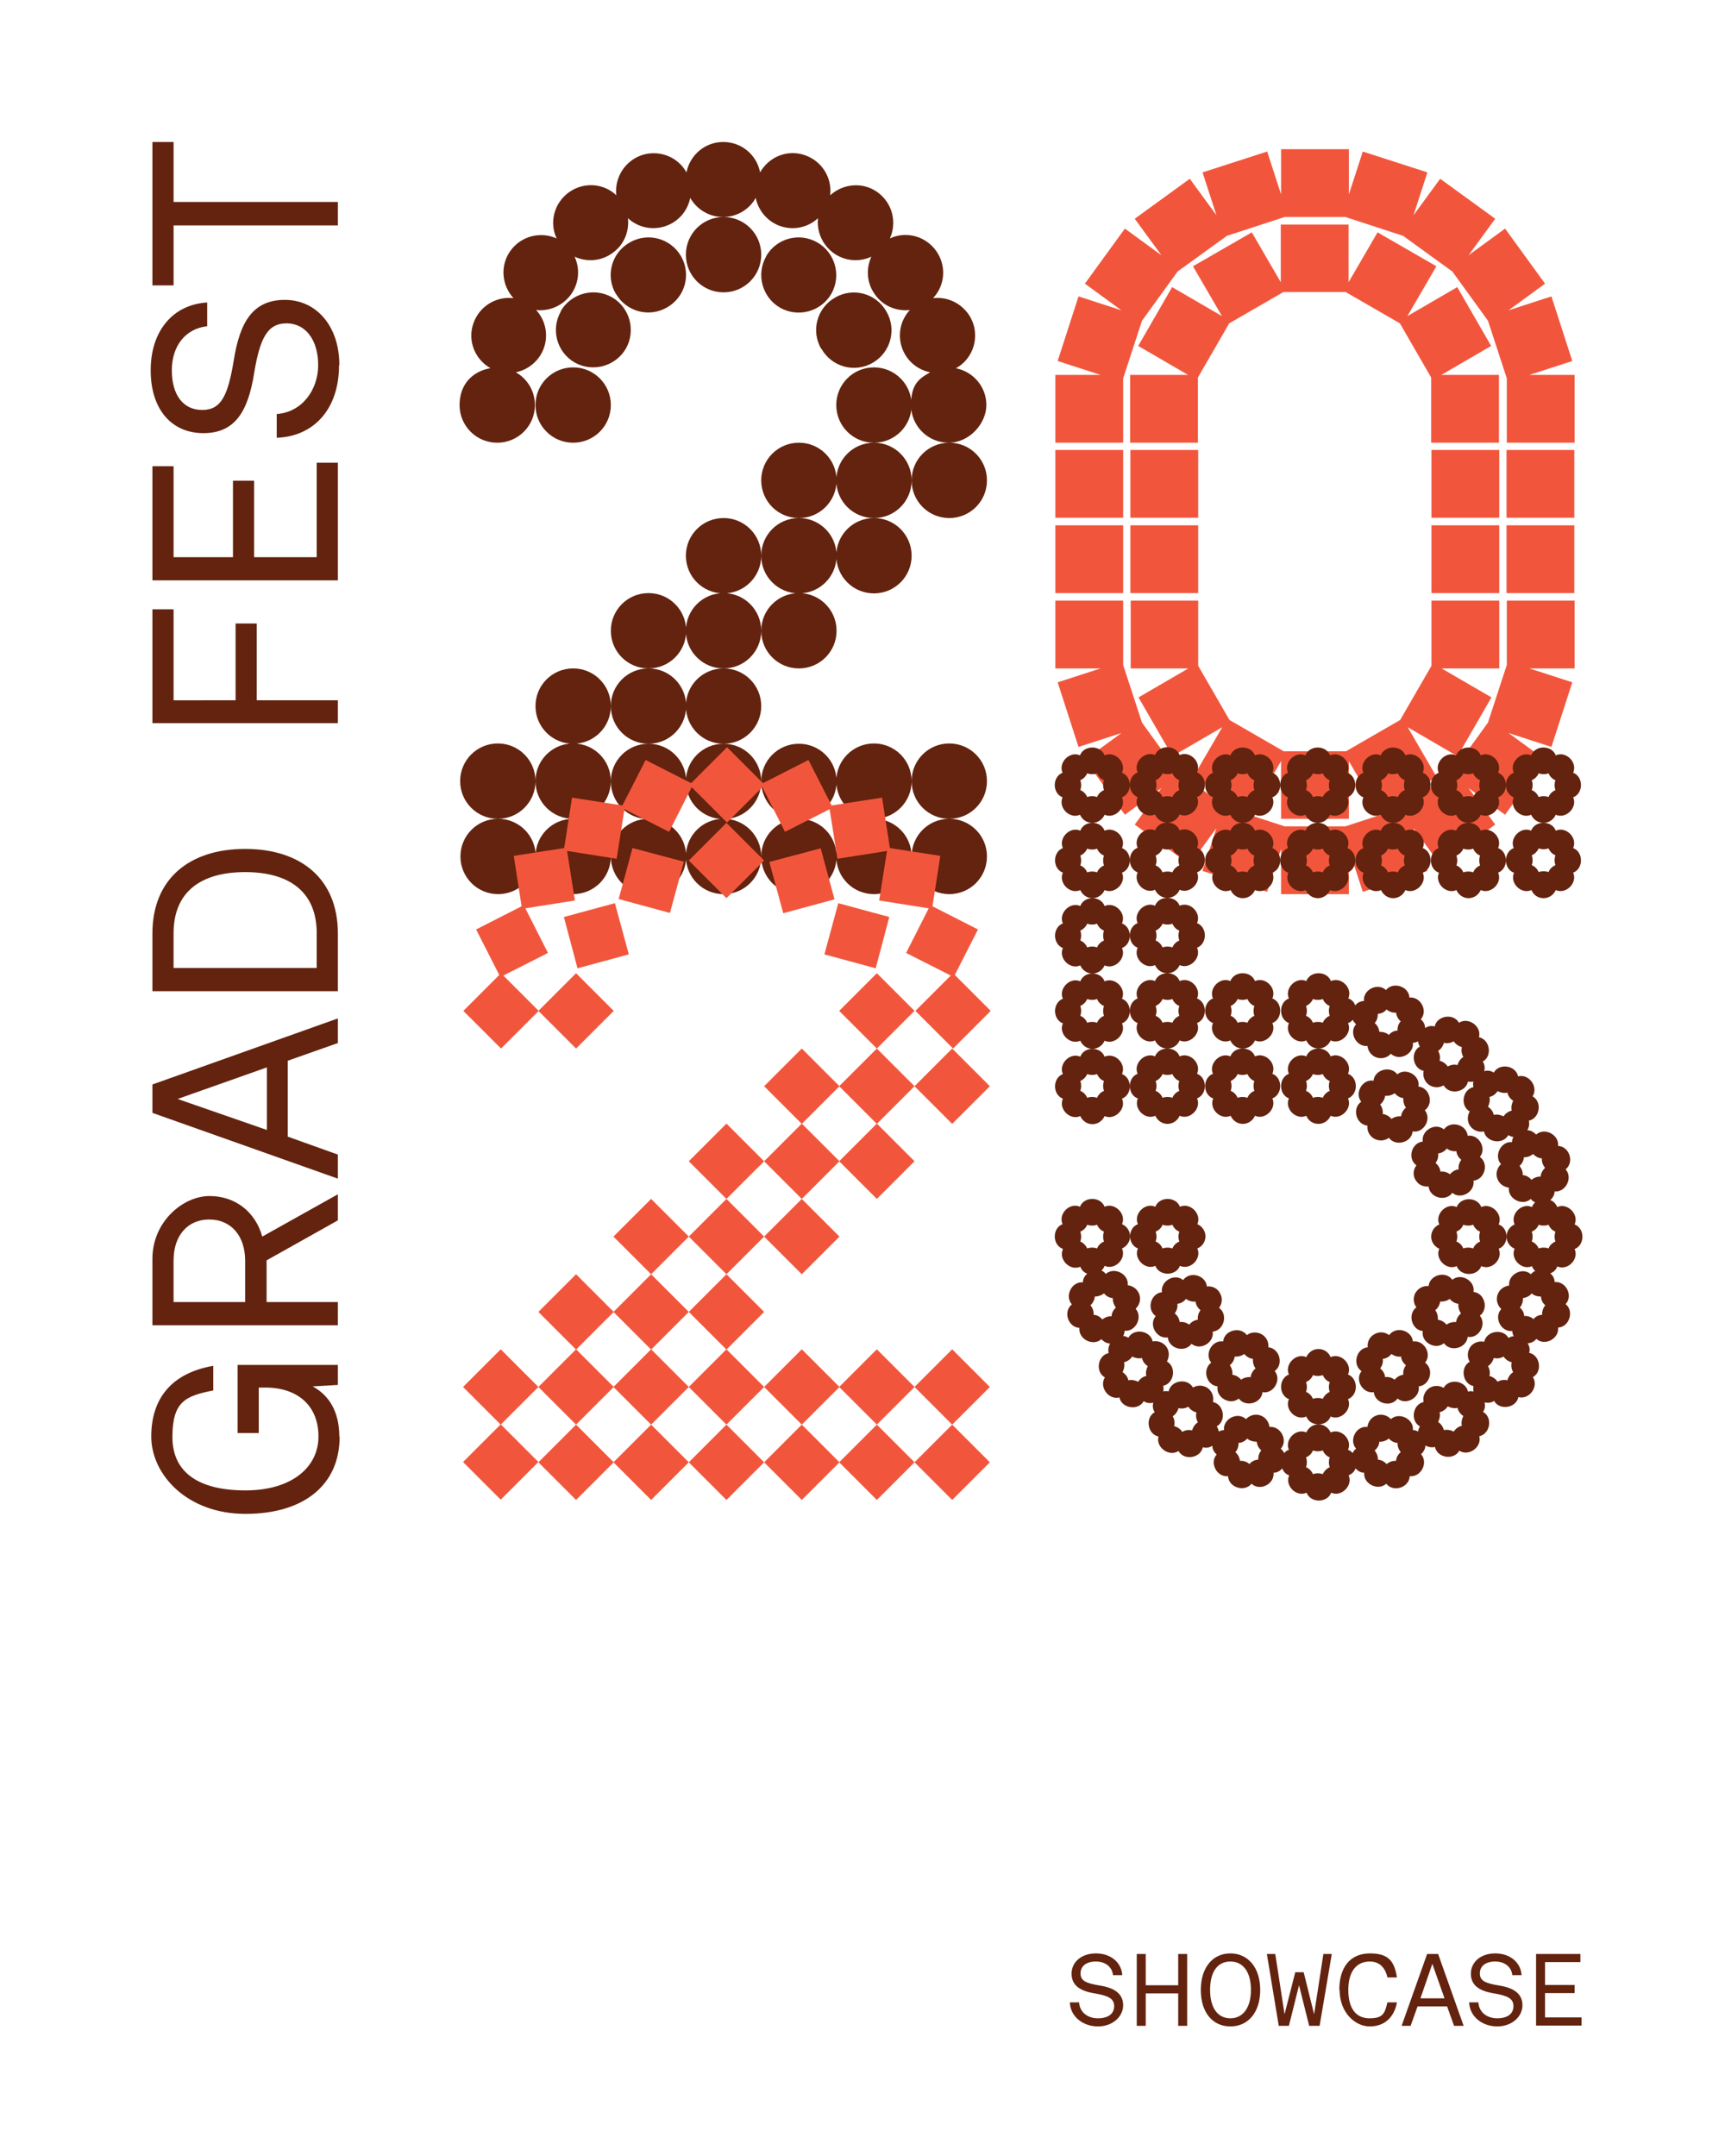
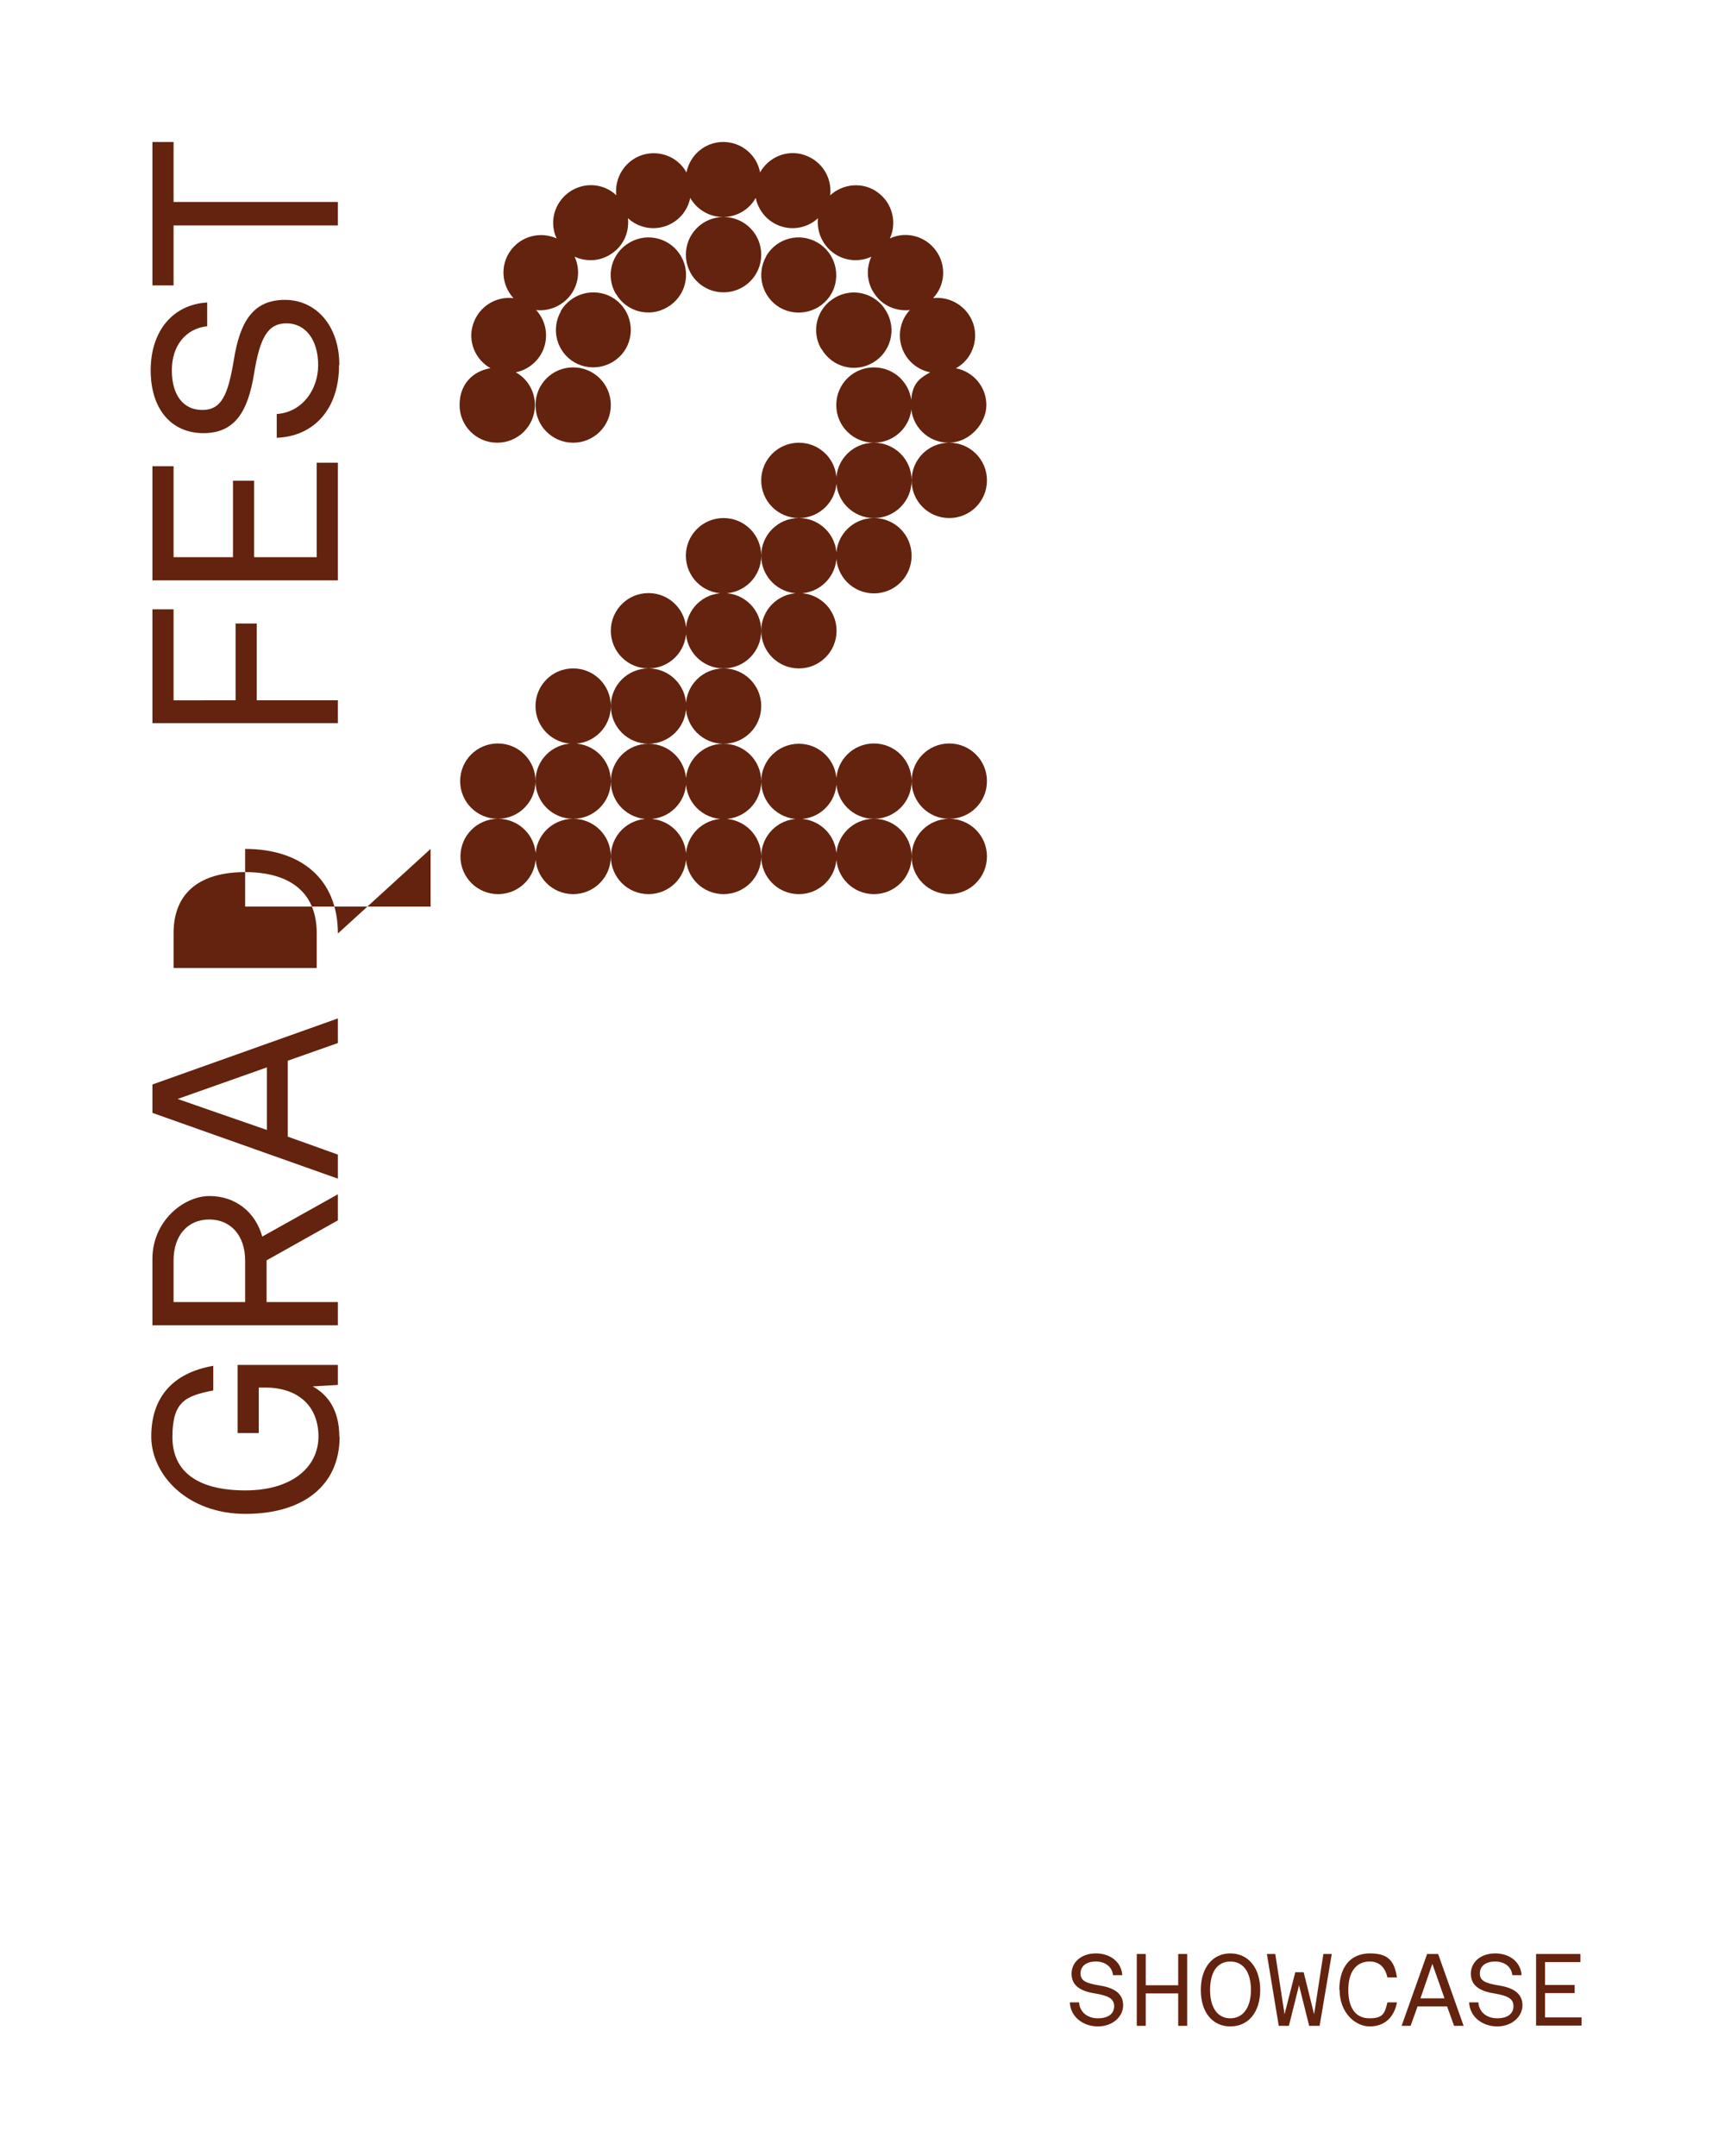
<svg xmlns="http://www.w3.org/2000/svg" viewBox="0 0 595.3 744.1">
  <defs>
    <style>.st0{fill:#63230e}.st2{fill:#f1563c}</style>
  </defs>
  <g id="Layer_1">
    <path d="M0 0h595.3v743.6H0z" fill="none" />
-     <path d="M116.6 69.7H59.9V49h-7.3v49.5h7.3V77.8h56.7v-8Zm.5 56.2c0-13.2-7.8-22.4-18.8-22.4s-15.5 7.6-17.6 20.7c-2 12.2-4.3 17.3-10.9 17.3s-10.5-5.2-10.5-13.7 4.8-14.4 12.2-15.2v-8.2c-11.8.7-19.5 9.8-19.5 23.4s7.3 21.7 18.2 21.7 15.4-7.5 17.5-20.7c2-12.1 4.6-17.2 11.2-17.2s10.9 5.8 10.9 14.4-5.6 16.3-14.3 16.9v8.2c13-.5 21.5-10.1 21.5-25m-.4 33.6h-7.3v32.6H87.7v-26.4h-7.3v26.4H59.9v-31.4h-7.3v39.4h64v-40.6Zm0 82h-28v-26.5h-7.3v26.5H59.9v-31.4h-7.3v39.3h64v-8Zm-56.7 92.4v-12c0-14.5 9.7-21.1 24.7-21.1s24.7 6.6 24.7 21.1v12H59.9Zm56.7-11.9c0-19-12.9-29.2-32-29.2s-32 10.2-32 29.2v19.9h64v-19.9Zm-55.3 57.1 30.8-10.9V390l-30.8-10.7Zm55.3 19.2-17.3-6.2v-26.2l17.3-6.1v-8.5l-64 22.8v9.8l64 22.7v-8.1Zm-56.7 50.9V435c0-8.5 4.8-14.1 12.3-14.1s12.4 5.6 12.4 14.2v14.3H59.8Zm56.7 0H92V435l24.6-13.8v-9l-26.1 14.6c-2.3-8.4-9.2-14-18.2-14s-19.7 8.7-19.7 21.7v22.9h64v-8Zm.5 46.5c0-8.9-3.7-14.4-9.2-17.4l8.7-.5v-6.9H82v23.5h7.3v-15.7h2.2c11.3 0 18.4 6.3 18.4 16.9s-9.2 18.6-25.2 18.6-25.2-6.1-25.2-18.4 4.5-14.2 14.1-16.1v-8.5c-14.4 2.5-21.4 11.3-21.4 24.4s12.3 26.7 32.5 26.7 32.5-10 32.5-26.6M169.3 127.1c-5.3-3-8-9.3-6-15.3s7.8-9.6 13.9-8.9c-4.1-4.5-4.7-11.3-1-16.4 3.7-5.1 10.4-6.7 15.9-4.2-2.6-5.5-.9-12.2 4.2-15.9 5.1-3.7 12-3.2 16.4 1-.7-6 2.9-11.9 8.9-13.9 6-1.9 12.4.7 15.3 6 1.2-6 6.4-10.5 12.7-10.5s11.6 4.5 12.7 10.5c3-5.3 9.3-8 15.3-6s9.6 7.8 8.9 13.9c4.5-4.1 11.4-4.7 16.4-1 5.1 3.7 6.7 10.4 4.2 15.9 5.5-2.6 12.2-.9 15.9 4.2 3.7 5.1 3.2 12-1 16.4 6-.7 11.9 2.9 13.9 8.9 1.9 6-.7 12.4-6 15.3 6 1.2 10.5 6.4 10.5 12.7s-5.8 13-13 13-13-5.8-13-13 2.7-9.1 6.6-11.3c-4.5-.9-8.3-4.1-9.8-8.7s-.3-9.5 2.8-12.8c-4.5.5-9.2-1.3-12-5.3-2.9-3.9-3.2-8.9-1.3-13.1-4.1 1.9-9.1 1.6-13.1-1.3-3.9-2.9-5.8-7.5-5.3-12-3.3 3.1-8.2 4.3-12.8 2.8s-7.8-5.4-8.7-9.8c-2.2 4-6.5 6.6-11.3 6.6s-9.1-2.7-11.3-6.6c-.9 4.5-4.1 8.3-8.7 9.8s-9.5.3-12.8-2.8c.5 4.5-1.3 9.2-5.3 12-3.9 2.9-8.9 3.2-13.1 1.3 1.9 4.1 1.6 9.1-1.3 13.1-2.9 3.9-7.5 5.8-12 5.3 3.1 3.3 4.3 8.2 2.8 12.8-1.5 4.6-5.4 7.8-9.8 8.7 4 2.2 6.6 6.5 6.6 11.3 0 7.2-5.8 13-13 13s-13-5.8-13-13 4.5-11.6 10.5-12.7Zm2.5 129.5c7.2 0 13 5.8 13 13s-5.8 13-13 13-13-5.8-13-13 5.8-13 13-13Zm-12.9 39c0-7.2 5.8-13 13-13s13 5.8 13 13-5.8 13-13 13-13-5.8-13-13Zm38.9-168.8c7.2 0 13 5.8 13 13s-5.8 13-13 13-13-5.8-13-13 5.8-13 13-13Zm0 103.9c7.2 0 13 5.8 13 13s-5.8 13-13 13-13-5.8-13-13 5.8-13 13-13Zm0 25.9c7.2 0 13 5.8 13 13s-5.8 13-13 13-13-5.8-13-13 5.8-13 13-13Zm0 26c7.2 0 13 5.8 13 13s-5.8 13-13 13-13-5.8-13-13 5.8-13 13-13Zm-4.3-175.2c3.6-6.2 11.5-8.3 17.7-4.8 6.2 3.6 8.3 11.5 4.8 17.7-3.6 6.2-11.5 8.3-17.7 4.8-6.2-3.6-8.3-11.5-4.7-17.7Zm19-6c-3.6-6.2-1.5-14.1 4.8-17.7 6.2-3.6 14.1-1.5 17.7 4.7 3.6 6.2 1.5 14.1-4.8 17.7-6.2 3.6-14.1 1.5-17.7-4.8Zm11.3 103.3c7.2 0 13 5.8 13 13s-5.8 13-13 13-13-5.8-13-13 5.8-13 13-13Zm0 26c7.2 0 13 5.8 13 13s-5.8 13-13 13-13-5.8-13-13 5.8-13 13-13Zm0 26c7.2 0 13 5.8 13 13s-5.8 13-13 13-13-5.8-13-13 5.8-13 13-13Zm0 25.9c7.2 0 13 5.8 13 13s-5.8 13-13 13-13-5.8-13-13 5.8-13 13-13Zm25.9-207.7c7.2 0 13 5.8 13 13s-5.8 13-13 13-13-5.8-13-13 5.8-13 13-13Zm0 103.9c7.2 0 13 5.8 13 13s-5.8 13-13 13-13-5.8-13-13 5.8-13 13-13Zm0 25.9c7.2 0 13 5.8 13 13s-5.8 13-13 13-13-5.8-13-13 5.8-13 13-13Zm0 26c7.2 0 13 5.8 13 13s-5.8 13-13 13-13-5.8-13-13 5.8-13 13-13Zm0 26c7.2 0 13 5.8 13 13s-5.8 13-13 13-13-5.8-13-13 5.8-13 13-13Zm0 25.9c7.2 0 13 5.8 13 13s-5.8 13-13 13-13-5.8-13-13 5.8-13 13-13Zm14.7-194.2c3.6-6.2 11.5-8.3 17.7-4.7 6.2 3.6 8.3 11.5 4.8 17.7-3.6 6.2-11.5 8.3-17.7 4.8-6.2-3.6-8.3-11.5-4.8-17.7Zm11.3 64.4c7.2 0 13 5.8 13 13s-5.8 13-13 13-13-5.8-13-13 5.8-13 13-13Zm0 26c7.2 0 13 5.8 13 13s-5.8 13-13 13-13-5.8-13-13 5.8-13 13-13Zm0 25.9c7.2 0 13 5.8 13 13s-5.8 13-13 13-13-5.8-13-13 5.8-13 13-13Zm0 52c7.2 0 13 5.8 13 13s-5.8 13-13 13-13-5.8-13-13 5.8-13 13-13Zm0 25.9c7.2 0 13 5.8 13 13s-5.8 13-13 13-13-5.8-13-13 5.8-13 13-13Zm7.7-162.2c-3.6-6.2-1.5-14.1 4.8-17.7 6.2-3.6 14.1-1.5 17.7 4.8 3.6 6.2 1.5 14.1-4.7 17.7-6.2 3.6-14.1 1.5-17.7-4.8Zm18.2 6.4c7.2 0 13 5.8 13 13s-5.8 13-13 13-13-5.8-13-13 5.8-13 13-13Zm0 26c7.2 0 13 5.8 13 13s-5.8 13-13 13-13-5.8-13-13 5.8-13 13-13Zm0 26c7.2 0 13 5.8 13 13s-5.8 13-13 13-13-5.8-13-13 5.8-13 13-13Zm0 77.8c7.2 0 13 5.8 13 13s-5.8 13-13 13-13-5.8-13-13 5.8-13 13-13Zm0 26c7.2 0 13 5.8 13 13s-5.8 13-13 13-13-5.8-13-13 5.8-13 13-13Zm26-129.8c7.2 0 13 5.8 13 13s-5.8 13-13 13-13-5.8-13-13 5.8-13 13-13Zm0 103.8c7.2 0 13 5.8 13 13s-5.8 13-13 13-13-5.8-13-13 5.8-13 13-13Zm0 26c7.2 0 13 5.8 13 13s-5.8 13-13 13-13-5.8-13-13 5.8-13 13-13Z" class="st0" />
-     <path d="m172.3 336.5-8-15.7 15.7-8-2.7-17.4 17.4-2.7 2.7-17.4 17.4 2.7 8-15.7 15.7 8 12.4-12.4 12.4 12.4 15.7-8 8 15.7 17.4-2.7 2.7 17.4 17.4 2.7-2.7 17.4 15.7 8-8 15.7 12.4 12.4-13 13-13-13 12.2-12.2-15.4-7.8 7.8-15.4-17.1-2.7 2.7-17.1-17.1 2.7-2.7-17.1-15.4 7.8-7.8-15.4-12.2 12.2-12.2-12.2-7.8 15.4-15.4-7.8-2.7 17.1-17.1-2.7 2.7 17.1-17.1 2.7 7.8 15.4-15.4 7.8 12.2 12.2-13 13-13-13 12.4-12.4Zm.5 129.2 13 13-13 13-13-13 13-13Zm0 51.9-13-13 13-13 13 13-13 13Zm26-181.7 13 13-13 13-13-13 13-13Zm0 103.9 13 13-13 13-13-13 13-13Zm0 25.9 13 13-13 13-13-13 13-13Zm0 26 13 13-13 13-13-13 13-13Zm13.4-180 4.8 17.7-17.7 4.8-4.7-17.7 17.7-4.8Zm12.5 102.1 13 13-13 13-13-13 13-13Zm0 26 13 13-13 13-13-13 13-13Zm0 25.9 13 13-13 13-13-13 13-13Zm0 26 13 13-13 13-13-13 13-13Zm-6.4-199 17.7 4.7-4.8 17.7-17.7-4.8 4.8-17.7Zm32.4-8.7 13 13-13 13-13-13 13-13Zm0 103.8 13 13-13 13-13-13 13-13Zm0 26 13 13-13 13-13-13 13-13Zm0 26 13 13-13 13-13-13 13-13Zm0 25.9 13 13-13 13-13-13 13-13Zm0 26 13 13-13 13-13-13 13-13Zm26-129.8 13 13-13 13-13-13 13-13Zm0 25.9 13 13-13 13-13-13 13-13Zm0 26 13 13-13 13-13-13 13-13Zm0 51.9 13 13-13 13-13-13 13-13Zm0 26 13 13-13 13-13-13 13-13Zm6.5-199 4.8 17.7-17.7 4.8-4.8-17.7 17.7-4.7Zm6 19 17.7 4.8-4.7 17.7-17.7-4.8 4.8-17.7Zm13.4 24.2 13 13-13 13-13-13 13-13Zm0 26 13 13-13 13-13-13 13-13Zm0 25.9 13 13-13 13-13-13 13-13Zm0 77.9 13 13-13 13-13-13 13-13Zm0 26 13 13-13 13-13-13 13-13Zm26-129.8 13 13-13 13-13-13 13-13Zm0 103.8 13 13-13 13-13-13 13-13Zm0 26 13 13-13 13-13-13 13-13ZM465.5 51.5v15.6l4.8-14.8 22.3 7.2-4.8 14.8 9.2-12.6 19 13.8-9.2 12.6 12.6-9.2 13.8 19-12.6 9.2 14.8-4.8 7.2 22.3-14.8 4.8h15.6v23.4H520v-22.2l-6.5-19.9-12.3-17-17-12.3-19.9-6.5h-21l-19.9 6.5-17 12.3-12.3 17-6.5 19.9v22.2h-23.4v-23.4h15.6l-14.8-4.8 7.2-22.3 14.8 4.8-12.6-9.2 13.8-19 12.6 9.2-9.2-12.6 19-13.8 9.2 12.6-4.8-14.8 22.3-7.2 4.8 14.8V51.5h23.4ZM364.2 155.3h23.4v23.4h-23.4v-23.4Zm0 26h23.4v23.4h-23.4v-23.4Zm0 26h23.4v22.2l6.5 19.9 12.3 17 17 12.3 19.9 6.5h21l19.9-6.5 17-12.3 12.3-17 6.5-19.9v-22.2h23.4v23.4h-15.6l14.8 4.8-7.2 22.3-14.8-4.8 12.6 9.2-13.8 19-12.6-9.2 9.2 12.6-19 13.8-9.2-12.6 4.8 14.8-22.3 7.2-4.8-14.8v15.6h-23.4V293l-4.8 14.8-22.3-7.2 4.8-14.8-9.2 12.6-19-13.8 9.2-12.6-12.6 9.2-13.8-19L387 253l-14.8 4.8-7.2-22.3 14.8-4.8h-15.6v-23.4Zm25.9-77.9H410l-17.2-10 11.7-20.3 17.2 10-10-17.2L432 80.2l10 17.2V77.5h23.4v19.9l10-17.2 20.3 11.7-10 17.2 17.2-10 11.7 20.3-17.2 10h19.9v23.4h-23.4v-22.5l-10.8-18.7-18.7-10.8h-21.5l-18.7 10.8-10.8 18.7v22.5H390v-23.4Zm0 25.9h23.4v23.4h-23.4v-23.4Zm0 26h23.4v23.4h-23.4v-23.4Zm0 26h23.4v22.5l10.8 18.7 18.7 10.8h21.5l18.7-10.8 10.8-18.7v-22.5h23.4v23.4h-19.9l17.2 10L503 261l-17.2-10 10 17.2-20.3 11.7-10-17.2v19.9h-23.4v-19.9l-10 17.2-20.3-11.7 10-17.2-17.2 10-11.7-20.3 17.2-10h-19.9v-23.4Zm103.9-52h23.4v23.4H494v-23.4Zm0 26h23.4v23.4H494v-23.4Zm25.9-26h23.4v23.4h-23.4v-23.4Zm0 26h23.4v23.4h-23.4v-23.4Z" class="st2" />
-     <path d="M376.9 284c-1.9 0-3.5-1.2-4.2-2.8-3.5 1.6-7.6-2.4-6-6-3.6-1.4-3.6-7.1 0-8.5-1.6-3.5 2.5-7.6 6-6 1.4-3.6 7.1-3.6 8.5 0 3.5-1.6 7.6 2.4 6 6 3.6 1.4 3.6 7.1 0 8.5 1.6 3.5-2.5 7.6-6 6-.7 1.6-2.3 2.8-4.2 2.8 1.8 0 3.5.9 4.2 2.7 3.5-1.6 7.6 2.4 6 6 3.6 1.4 3.6 7.1 0 8.5 1.6 3.5-2.5 7.6-6 6-.7 1.6-2.3 2.8-4.2 2.8 1.8 0 3.5.9 4.2 2.7 3.5-1.6 7.6 2.4 6 6 3.6 1.4 3.6 7.1 0 8.5 1.6 3.5-2.5 7.6-6 6-.7 1.6-2.3 2.8-4.2 2.8 1.8 0 3.5.9 4.2 2.7 3.5-1.6 7.6 2.4 6 6 3.6 1.4 3.6 7.1 0 8.5 1.6 3.5-2.5 7.6-6 6-.7 1.6-2.3 2.8-4.2 2.8 1.8 0 3.5.9 4.2 2.7 3.5-1.6 7.6 2.4 6 6 3.6 1.4 3.6 7.1 0 8.5 1.6 3.5-2.5 7.6-6 6-.7 1.6-2.3 2.8-4.2 2.8s-3.5-1.2-4.2-2.8c-3.5 1.6-7.6-2.4-6-6-3.6-1.4-3.6-7.1 0-8.5-1.6-3.5 2.5-7.6 6-6 .7-1.8 2.4-2.7 4.2-2.7-1.9 0-3.5-1.2-4.2-2.8-3.5 1.6-7.6-2.4-6-6-3.6-1.4-3.6-7.1 0-8.5-1.6-3.5 2.5-7.6 6-6 .7-1.8 2.4-2.7 4.2-2.7-1.9 0-3.5-1.2-4.2-2.8-3.5 1.6-7.6-2.4-6-6-3.6-1.4-3.6-7.1 0-8.5-1.6-3.5 2.5-7.6 6-6 .7-1.8 2.4-2.7 4.2-2.7-1.9 0-3.5-1.2-4.2-2.8-3.5 1.6-7.6-2.4-6-6-3.6-1.4-3.6-7.1 0-8.5-1.6-3.5 2.5-7.6 6-6 .7-1.8 2.4-2.7 4.2-2.7Zm-10.2 147c-3.6-1.4-3.6-7.1 0-8.5-1.6-3.5 2.4-7.6 6-6 1.4-3.6 7.1-3.6 8.5 0 3.5-1.6 7.6 2.5 6 6 1.6.7 2.8 2.3 2.8 4.2 0-1.8.9-3.5 2.7-4.2-1.6-3.5 2.4-7.6 6-6 1.4-3.6 7.1-3.6 8.5 0 3.5-1.6 7.6 2.5 6 6 1.6.7 2.8 2.3 2.8 4.2s-1.1 3.5-2.8 4.2c1.6 3.5-2.4 7.6-6 6-1.4 3.6-7.1 3.6-8.5 0-3.5 1.6-7.6-2.5-6-6-1.8-.7-2.7-2.4-2.7-4.2 0 1.9-1.2 3.5-2.8 4.2 1.6 3.5-2.4 7.6-6 6-.2.6-.6 1.2-1.1 1.6.6.3 1.1.6 1.5 1.2 2.9-2.6 8 0 7.6 3.9 1.8.2 3.4 1.4 4 3.2.6 1.8 0 3.7-1.3 4.9 2.6 2.9 0 8-3.8 7.6 0 .7-.2 1.3-.5 1.8.6 0 1.2.3 1.8.6 1.9-3.4 7.6-2.5 8.4 1.3 1.7-.4 3.6.3 4.7 1.8s1.1 3.5.2 5.1c3.4 1.9 2.5 7.6-1.3 8.4.2.7.2 1.3 0 1.9.6-.1 1.3-.1 1.9 0 .8-3.8 6.5-4.7 8.4-1.3 1.5-.9 3.5-.9 5.1.2 1.5 1.1 2.2 3 1.8 4.8 3.8.8 4.7 6.5 1.3 8.4.4.6.6 1.2.7 1.8.5-.3 1.2-.5 1.8-.5-.4-3.9 4.7-6.5 7.6-3.8 1.2-1.3 3.1-1.9 4.9-1.3 1.8.6 3 2.2 3.2 4 3.9-.4 6.5 4.7 3.9 7.5.5.4.9 1 1.2 1.5.4-.5.9-.9 1.6-1.1-1.6-3.5 2.5-7.6 6-6 .7-1.6 2.3-2.8 4.2-2.8-1.8 0-3.5-.9-4.2-2.7-3.5 1.6-7.6-2.4-6-6-3.6-1.4-3.6-7.1 0-8.5-1.6-3.5 2.5-7.6 6-6 .7-1.6 2.3-2.8 4.2-2.8s3.5 1.1 4.2 2.8c3.5-1.6 7.6 2.4 6 6 3.6 1.4 3.6 7.1 0 8.5 1.6 3.5-2.5 7.6-6 6-.7 1.8-2.4 2.7-4.2 2.7 1.9 0 3.5 1.2 4.2 2.8 3.5-1.6 7.6 2.4 6 6 .6.2 1.2.6 1.6 1.1.3-.6.6-1.1 1.2-1.5-2.6-2.9 0-8 3.9-7.5.2-1.8 1.4-3.4 3.2-4 1.8-.6 3.7 0 4.9 1.3 2.9-2.6 8 0 7.6 3.8.7 0 1.3.2 1.8.5 0-.6.3-1.2.6-1.8-3.4-1.9-2.5-7.6 1.3-8.4-.4-1.7.3-3.6 1.8-4.7s3.5-1.1 5.1-.2c1.9-3.4 7.6-2.5 8.4 1.3.7-.2 1.3-.2 1.9 0-.1-.6-.1-1.3 0-1.9-3.8-.8-4.7-6.5-1.3-8.4-.9-1.5-.9-3.5.2-5.1 1.1-1.5 3-2.2 4.8-1.8.8-3.8 6.5-4.7 8.4-1.3.6-.4 1.2-.6 1.8-.6-.3-.5-.5-1.2-.5-1.8-3.9.4-6.5-4.7-3.8-7.6-1.3-1.2-1.9-3.1-1.3-4.9.6-1.8 2.2-3 4-3.2-.4-3.9 4.7-6.5 7.5-3.9.4-.5 1-.9 1.5-1.2-.5-.4-.9-.9-1.1-1.6-3.5 1.6-7.6-2.5-6-6-1.6-.7-2.8-2.3-2.8-4.2 0 1.8-.9 3.5-2.7 4.2 1.6 3.5-2.4 7.6-6 6-1.4 3.6-7.1 3.6-8.5 0-3.5 1.6-7.6-2.5-6-6-1.6-.7-2.8-2.3-2.8-4.2s1.2-3.5 2.8-4.2c-1.6-3.5 2.4-7.6 6-6 1.4-3.6 7.1-3.6 8.5 0 3.5-1.6 7.6 2.5 6 6 1.8.7 2.7 2.4 2.7 4.2 0-1.9 1.2-3.5 2.8-4.2-1.6-3.5 2.4-7.6 6-6 .2-.6.6-1.2 1.1-1.6-.6-.3-1.1-.6-1.5-1.2-2.9 2.6-8 0-7.6-3.9-1.8-.2-3.4-1.4-4-3.2-.6-1.8 0-3.7 1.3-4.9-2.6-2.9 0-8 3.8-7.6 0-.7.2-1.3.5-1.8-.6 0-1.2-.3-1.8-.6-1.9 3.4-7.6 2.5-8.4-1.3-1.7.4-3.6-.3-4.7-1.8s-1.1-3.5-.2-5.1c-3.4-1.9-2.5-7.6 1.3-8.4-.2-.7-.2-1.3 0-1.9-.6.1-1.3.1-1.9 0-.8 3.8-6.5 4.7-8.4 1.3-1.5.9-3.5.9-5.1-.2-1.5-1.1-2.2-3-1.8-4.8-3.8-.8-4.7-6.5-1.3-8.4-.4-.6-.6-1.2-.6-1.8-.5.3-1.2.5-1.8.5.4 3.9-4.7 6.5-7.6 3.8-1.2 1.3-3.1 1.9-4.9 1.3-1.8-.6-3-2.2-3.2-4-3.9.4-6.5-4.7-3.9-7.5-.5-.4-.9-1-1.2-1.5-.4.5-.9.9-1.6 1.1 1.6 3.5-2.5 7.6-6 6-.7 1.6-2.3 2.8-4.2 2.8 1.8 0 3.5.9 4.2 2.7 3.5-1.6 7.6 2.4 6 6 3.6 1.4 3.6 7.1 0 8.5 1.6 3.5-2.5 7.6-6 6-.7 1.6-2.3 2.8-4.2 2.8s-3.5-1.1-4.2-2.8c-3.5 1.6-7.6-2.4-6-6-3.6-1.4-3.6-7.1 0-8.5-1.6-3.5 2.5-7.6 6-6 .7-1.8 2.4-2.7 4.2-2.7-1.9 0-3.5-1.2-4.2-2.8-3.5 1.6-7.6-2.4-6-6-3.6-1.4-3.6-7.1 0-8.5-1.6-3.5 2.5-7.6 6-6 1.4-3.6 7.1-3.6 8.5 0 3.5-1.6 7.6 2.4 6 6 1.2.4 2 1.3 2.4 2.4.7-.9 1.8-1.5 3-1.5-.4-3.9 4.7-6.5 7.6-3.8 2.4-3 7.9-1.3 8.1 2.6 3.9-.4 6.5 4.7 3.9 7.5 1 .8 1.5 1.9 1.5 3 1-.6 2.1-.9 3.3-.5.8-3.8 6.5-4.7 8.4-1.3 3.2-2.1 7.9 1.2 6.9 5 3.8.8 4.7 6.5 1.3 8.4.7 1 .8 2.2.5 3.3 1.1-.3 2.3-.2 3.3.5 1.9-3.4 7.6-2.5 8.4 1.3 3.7-1 7.1 3.6 5 6.9 3.4 1.9 2.5 7.6-1.3 8.4.3 1.2 0 2.4-.5 3.3 1.1 0 2.2.6 3 1.5 2.9-2.6 8 0 7.6 3.9 3.9.2 5.7 5.6 2.6 8.1 2.6 2.9 0 8-3.8 7.6 0 1.2-.7 2.3-1.5 3 1.1.4 1.9 1.2 2.4 2.4 3.5-1.6 7.6 2.5 6 6 3.6 1.4 3.6 7.1 0 8.5 1.6 3.5-2.4 7.6-6 6-.4 1.2-1.3 2-2.4 2.4.9.7 1.5 1.8 1.5 3 3.9-.4 6.5 4.7 3.8 7.6 3 2.4 1.3 7.9-2.6 8.1.4 3.9-4.7 6.5-7.5 3.9-.8 1-1.9 1.5-3 1.5.6 1 .9 2.1.5 3.3 3.8.8 4.7 6.5 1.3 8.4 2.1 3.2-1.2 7.9-5 6.9-.8 3.8-6.5 4.7-8.4 1.3-1 .7-2.2.8-3.3.5.3 1.1.2 2.3-.5 3.3 3.4 1.9 2.5 7.6-1.3 8.4 1 3.7-3.6 7.1-6.9 5-1.9 3.4-7.6 2.5-8.4-1.3-1.2.3-2.4 0-3.3-.5 0 1.1-.6 2.2-1.5 3 2.6 2.9 0 8-3.9 7.6-.2 3.9-5.6 5.7-8.1 2.6-2.9 2.6-8 0-7.6-3.8-1.3 0-2.3-.7-3-1.5-.4 1.1-1.2 1.9-2.4 2.4 1.6 3.5-2.5 7.6-6 6-1.4 3.6-7.1 3.6-8.5 0-3.5 1.6-7.6-2.4-6-6-1.2-.4-2-1.3-2.4-2.4-.7.9-1.8 1.5-3 1.5.4 3.9-4.7 6.5-7.6 3.8-2.4 3-7.9 1.3-8.1-2.6-3.9.4-6.5-4.7-3.9-7.5-1-.8-1.5-1.9-1.5-3-1 .6-2.1.9-3.3.5-.8 3.8-6.5 4.7-8.4 1.3-3.2 2.1-7.9-1.2-6.9-5-3.8-.8-4.7-6.5-1.3-8.4-.7-1-.8-2.2-.5-3.3-1.1.3-2.3.2-3.3-.5-1.9 3.4-7.6 2.5-8.4-1.3-3.7 1-7.1-3.6-5-6.9-3.4-1.9-2.5-7.6 1.3-8.4-.3-1.2 0-2.4.5-3.3-1.1 0-2.2-.6-3-1.5-2.9 2.6-8 0-7.6-3.9-3.9-.2-5.7-5.6-2.6-8.1-2.6-2.9 0-8 3.8-7.6 0-1.3.7-2.3 1.5-3-1.1-.4-1.9-1.2-2.4-2.4-3.5 1.6-7.6-2.5-6-6Zm8.5-155.9c1-.4 2.4-.4 3.4 0 .4-1.1 1.4-2 2.4-2.4-.4-1-.4-2.4 0-3.4-1.1-.4-2-1.4-2.4-2.4-1 .4-2.4.4-3.4 0-.4 1-1.4 2-2.4 2.4.4 1 .4 2.4 0 3.4 1.1.4 2 1.4 2.4 2.4Zm0 26c1-.4 2.4-.4 3.4 0 .4-1.1 1.4-2 2.4-2.4-.4-1-.4-2.4 0-3.4-1.1-.4-2-1.4-2.4-2.4-1 .4-2.4.4-3.4 0-.4 1-1.4 2-2.4 2.4.4 1 .4 2.4 0 3.4 1.1.4 2 1.4 2.4 2.4Zm0 25.9c1-.4 2.4-.4 3.4 0 .4-1.1 1.4-2 2.4-2.4-.4-1-.4-2.4 0-3.4-1.1-.4-2-1.4-2.4-2.4-1 .4-2.4.4-3.4 0-.4 1-1.4 2-2.4 2.4.4 1 .4 2.4 0 3.4 1.1.4 2 1.4 2.4 2.4Zm0 26c1-.4 2.4-.4 3.4 0 .4-1.1 1.4-2 2.4-2.4-.4-1-.4-2.4 0-3.4-1.1-.4-2-1.4-2.4-2.4-1 .4-2.4.4-3.4 0-.4 1-1.4 2-2.4 2.4.4 1 .4 2.4 0 3.4 1.1.4 2 1.4 2.4 2.4Zm0 25.9c1-.4 2.4-.4 3.4 0 .4-1.1 1.4-2 2.4-2.4-.4-1-.4-2.4 0-3.4-1.1-.4-2-1.4-2.4-2.4-1 .4-2.4.4-3.4 0-.4 1-1.4 2-2.4 2.4.4 1 .4 2.4 0 3.4 1.1.4 2 1.4 2.4 2.4Zm0 52c1-.4 2.4-.4 3.4 0 .4-1.1 1.4-2 2.4-2.4-.4-1-.4-2.4 0-3.4-1.1-.4-2-1.4-2.4-2.4-1 .4-2.4.4-3.4 0-.4 1.1-1.4 2-2.4 2.4.4 1 .4 2.4 0 3.4 1 .4 2 1.4 2.4 2.4Zm1.1 19.6c.8.9 1.2 2.1 1.1 3.3 1.1 0 2.3.7 3 1.6.9-.7 2.1-1.2 3.2-1.1 0-1.1.7-2.3 1.5-3-.7-.9-1.1-2.1-1.1-3.3-1.1 0-2.3-.7-3-1.6-.9.7-2.1 1.1-3.2 1.1 0 1.1-.7 2.3-1.5 3Zm11.1 23.1c1 .6 1.8 1.7 2 2.8 1.1-.3 2.4 0 3.4.5.6-1 1.7-1.8 2.8-2-.3-1.1 0-2.4.5-3.4-1-.6-1.8-1.7-2-2.8-1.1.3-2.4 0-3.4-.5-.6 1-1.7 1.7-2.8 2 .3 1.1 0 2.4-.5 3.4Zm5.2-94.5c-3.6-1.4-3.6-7.1 0-8.5-1.6-3.5 2.5-7.6 6-6 .7-1.8 2.4-2.7 4.2-2.7-1.9 0-3.5-1.2-4.2-2.8-3.5 1.6-7.6-2.4-6-6-3.6-1.4-3.6-7.1 0-8.5-1.6-3.5 2.5-7.6 6-6 .7-1.8 2.4-2.7 4.2-2.7-1.9 0-3.5-1.2-4.2-2.8-3.5 1.6-7.6-2.4-6-6-3.6-1.4-3.6-7.1 0-8.5-1.6-3.5 2.5-7.6 6-6 .7-1.8 2.4-2.7 4.2-2.7-1.9 0-3.5-1.2-4.2-2.8-3.5 1.6-7.6-2.4-6-6-3.6-1.4-3.6-7.1 0-8.5-1.6-3.5 2.5-7.6 6-6 .7-1.8 2.4-2.7 4.2-2.7-1.9 0-3.5-1.2-4.2-2.8-3.5 1.6-7.6-2.4-6-6-3.6-1.4-3.6-7.1 0-8.5-1.6-3.5 2.5-7.6 6-6 1.4-3.6 7.1-3.6 8.5 0 3.5-1.6 7.6 2.4 6 6 3.6 1.4 3.6 7.1 0 8.5 1.6 3.5-2.5 7.6-6 6-.7 1.6-2.3 2.8-4.2 2.8 1.8 0 3.5.9 4.2 2.7 3.5-1.6 7.6 2.4 6 6 3.6 1.4 3.6 7.1 0 8.5 1.6 3.5-2.5 7.6-6 6-.7 1.6-2.3 2.8-4.2 2.8 1.8 0 3.5.9 4.2 2.7 3.5-1.6 7.6 2.4 6 6 3.6 1.4 3.6 7.1 0 8.5 1.6 3.5-2.5 7.6-6 6-.7 1.6-2.3 2.8-4.2 2.8 1.8 0 3.5.9 4.2 2.7 3.5-1.6 7.6 2.4 6 6 3.6 1.4 3.6 7.1 0 8.5 1.6 3.5-2.5 7.6-6 6-.7 1.6-2.3 2.8-4.2 2.8 1.8 0 3.5.9 4.2 2.7 3.5-1.6 7.6 2.4 6 6 3.6 1.4 3.6 7.1 0 8.5 1.6 3.5-2.5 7.6-6 6-.7 1.6-2.3 2.8-4.2 2.8s-3.5-1.2-4.2-2.8c-3.5 1.6-7.6-2.4-6-6Zm6.2 75.1c-3.2-2.3-1.7-7.8 2.2-8.2-.6-3.8 4.3-6.7 7.3-4.2 2.3-3.2 7.8-1.7 8.2 2.2 1.8-.2 3.6.6 4.5 2.3 1 1.7.8 3.6-.3 5.1 3.2 2.3 1.7 7.8-2.2 8.2.6 3.8-4.3 6.7-7.3 4.2-2.3 3.2-7.8 1.7-8.2-2.2-3.8.6-6.7-4.3-4.2-7.3Zm2.4-179.1c1-.4 2.4-.4 3.4 0 .4-1.1 1.4-2 2.4-2.4-.4-1-.4-2.4 0-3.4-1.1-.4-2-1.4-2.4-2.4-1 .4-2.4.4-3.4 0-.4 1-1.4 2-2.4 2.4.4 1 .4 2.4 0 3.4 1.1.4 2 1.4 2.4 2.4Zm0 26c1-.4 2.4-.4 3.4 0 .4-1.1 1.4-2 2.4-2.4-.4-1-.4-2.4 0-3.4-1.1-.4-2-1.4-2.4-2.4-1 .4-2.4.4-3.4 0-.4 1-1.4 2-2.4 2.4.4 1 .4 2.4 0 3.4 1.1.4 2 1.4 2.4 2.4Zm0 25.9c1-.4 2.4-.4 3.4 0 .4-1.1 1.4-2 2.4-2.4-.4-1-.4-2.4 0-3.4-1.1-.4-2-1.4-2.4-2.4-1 .4-2.4.4-3.4 0-.4 1-1.4 2-2.4 2.4.4 1 .4 2.4 0 3.4 1.1.4 2 1.4 2.4 2.4Zm0 26c1-.4 2.4-.4 3.4 0 .4-1.1 1.4-2 2.4-2.4-.4-1-.4-2.4 0-3.4-1.1-.4-2-1.4-2.4-2.4-1 .4-2.4.4-3.4 0-.4 1-1.4 2-2.4 2.4.4 1 .4 2.4 0 3.4 1.1.4 2 1.4 2.4 2.4Zm0 25.9c1-.4 2.4-.4 3.4 0 .4-1.1 1.4-2 2.4-2.4-.4-1-.4-2.4 0-3.4-1.1-.4-2-1.4-2.4-2.4-1 .4-2.4.4-3.4 0-.4 1-1.4 2-2.4 2.4.4 1 .4 2.4 0 3.4 1.1.4 2 1.4 2.4 2.4Zm0 52c1-.4 2.4-.4 3.4 0 .4-1.1 1.4-2 2.4-2.4-.4-1-.4-2.4 0-3.4-1.1-.4-2-1.4-2.4-2.4-1 .4-2.4.4-3.4 0-.4 1.1-1.4 2-2.4 2.4.4 1 .4 2.4 0 3.4 1.1.4 2 1.4 2.4 2.4Zm3.5 57.9c.6 1 .8 2.3.5 3.4 1.1.3 2.2 1 2.8 2 1-.6 2.3-.8 3.4-.5.3-1.1 1-2.2 2-2.8-.6-1-.8-2.3-.5-3.4-1.1-.3-2.2-1-2.8-2-1 .6-2.3.8-3.4.5-.3 1.1-1 2.2-2 2.8Zm2.4-32.5c1.1-.2 2.4.2 3.3.9.7-.9 1.8-1.6 3-1.7-.2-1.1.2-2.4.9-3.3-.9-.7-1.6-1.8-1.7-3-1.1.2-2.4-.2-3.3-.9-.7.9-1.8 1.6-3 1.7.2 1.1-.2 2.4-.9 3.3.9.7 1.6 1.8 1.7 3Zm11.5-155.1c-3.6-1.4-3.6-7.1 0-8.5-1.6-3.5 2.5-7.6 6-6 .7-1.8 2.4-2.7 4.2-2.7-1.9 0-3.5-1.2-4.2-2.8-3.5 1.6-7.6-2.4-6-6-3.6-1.4-3.6-7.1 0-8.5-1.6-3.5 2.5-7.6 6-6 1.4-3.6 7.1-3.6 8.5 0 3.5-1.6 7.6 2.4 6 6 3.6 1.4 3.6 7.1 0 8.5 1.6 3.5-2.5 7.6-6 6-.7 1.6-2.3 2.8-4.2 2.8 1.8 0 3.5.9 4.2 2.7 3.5-1.6 7.6 2.4 6 6 3.6 1.4 3.6 7.1 0 8.5 1.6 3.5-2.5 7.6-6 6-.7 1.6-2.3 2.8-4.2 2.8s-3.5-1.2-4.2-2.8c-3.5 1.6-7.6-2.4-6-6Zm0 77.9c-3.6-1.4-3.6-7.1 0-8.5-1.6-3.5 2.5-7.6 6-6 .7-1.8 2.4-2.7 4.2-2.7-1.9 0-3.5-1.2-4.2-2.8-3.5 1.6-7.6-2.4-6-6-3.6-1.4-3.6-7.1 0-8.5-1.6-3.5 2.5-7.6 6-6 1.4-3.6 7.1-3.6 8.5 0 3.5-1.6 7.6 2.4 6 6 3.6 1.4 3.6 7.1 0 8.5 1.6 3.5-2.5 7.6-6 6-.7 1.6-2.3 2.8-4.2 2.8 1.8 0 3.5.9 4.2 2.7 3.5-1.6 7.6 2.4 6 6 3.6 1.4 3.6 7.1 0 8.5 1.6 3.5-2.5 7.6-6 6-.7 1.6-2.3 2.8-4.2 2.8s-3.5-1.2-4.2-2.8c-3.5 1.6-7.6-2.4-6-6Zm3.5 83.9c.4-3.9 5.9-5.3 8.2-2.2 1.4-1.1 3.4-1.2 5.1-.3 1.7 1 2.5 2.8 2.3 4.5 3.9.4 5.4 5.9 2.2 8.2 2.5 3-.4 8-4.2 7.3-.4 3.9-5.9 5.3-8.2 2.2-3 2.5-8-.4-7.3-4.2-3.9-.4-5.4-5.9-2.2-8.2-2.5-3 .4-8 4.2-7.3Zm3.2 11.5c1.1.1 2.3.8 3 1.7.9-.7 2.2-1 3.3-.9.1-1.1.8-2.3 1.7-3-.7-.9-1-2.2-.9-3.3-1.1-.1-2.3-.8-3-1.7-.9.7-2.2 1-3.3.9-.1 1.1-.8 2.3-1.7 3 .7.9 1 2.2.9 3.3Zm1.8-199.4c1-.4 2.4-.4 3.4 0 .4-1.1 1.4-2 2.4-2.4-.4-1-.4-2.4 0-3.4-1.1-.4-2-1.4-2.4-2.4-1 .4-2.4.4-3.4 0-.4 1-1.4 2-2.4 2.4.4 1 .4 2.4 0 3.4 1.1.4 2 1.4 2.4 2.4Zm0 26c1-.4 2.4-.4 3.4 0 .4-1.1 1.4-2 2.4-2.4-.4-1-.4-2.4 0-3.4-1.1-.4-2-1.4-2.4-2.4-1 .4-2.4.4-3.4 0-.4 1-1.4 2-2.4 2.4.4 1 .4 2.4 0 3.4 1.1.4 2 1.4 2.4 2.4Zm-2.4 49.5c1.1.4 2 1.4 2.4 2.4 1-.4 2.4-.4 3.4 0 .4-1.1 1.4-2 2.4-2.4-.4-1-.4-2.4 0-3.4-1.1-.4-2-1.4-2.4-2.4-1 .4-2.4.4-3.4 0-.4 1-1.4 2-2.4 2.4.4 1 .4 2.4 0 3.4Zm2.4 28.3c1-.4 2.4-.4 3.4 0 .4-1.1 1.4-2 2.4-2.4-.4-1-.4-2.4 0-3.4-1.1-.4-2-1.4-2.4-2.4-1 .4-2.4.4-3.4 0-.4 1-1.4 2-2.4 2.4.4 1 .4 2.4 0 3.4 1.1.4 2 1.4 2.4 2.4Zm-.8 122.3c.9.7 1.5 1.9 1.6 3 1.1-.1 2.4.3 3.3 1.1.7-.9 1.9-1.5 3-1.5 0-1.1.3-2.4 1.1-3.2-.9-.7-1.5-1.9-1.6-3-1.1 0-2.4-.3-3.3-1.1-.7.9-1.9 1.5-3 1.5.1 1.1-.3 2.4-1.1 3.2Zm18.2-200c-3.6-1.4-3.6-7.1 0-8.5-1.6-3.5 2.5-7.6 6-6 .7-1.8 2.4-2.7 4.2-2.7-1.9 0-3.5-1.2-4.2-2.8-3.5 1.6-7.6-2.4-6-6-3.6-1.4-3.6-7.1 0-8.5-1.6-3.5 2.5-7.6 6-6 1.4-3.6 7.1-3.6 8.5 0 3.5-1.6 7.6 2.4 6 6 3.6 1.4 3.6 7.1 0 8.5 1.6 3.5-2.5 7.6-6 6-.7 1.6-2.3 2.8-4.2 2.8 1.8 0 3.5.9 4.2 2.7 3.5-1.6 7.6 2.4 6 6 3.6 1.4 3.6 7.1 0 8.5 1.6 3.5-2.5 7.6-6 6-.7 1.6-2.3 2.8-4.2 2.8s-3.5-1.2-4.2-2.8c-3.5 1.6-7.6-2.4-6-6Zm8.6-26.1c1-.4 2.4-.4 3.4 0 .4-1.1 1.4-2 2.4-2.4-.4-1-.4-2.4 0-3.4-1.1-.4-2-1.4-2.4-2.4-1 .4-2.4.4-3.4 0-.4 1-1.4 2-2.4 2.4.4 1 .4 2.4 0 3.4 1.1.4 2 1.4 2.4 2.4Zm0 26c1-.4 2.4-.4 3.4 0 .4-1.1 1.4-2 2.4-2.4-.4-1-.4-2.4 0-3.4-1.1-.4-2-1.4-2.4-2.4-1 .4-2.4.4-3.4 0-.4 1-1.4 2-2.4 2.4.4 1 .4 2.4 0 3.4 1.1.4 2 1.4 2.4 2.4Zm0 51.9c1-.4 2.4-.4 3.4 0 .4-1.1 1.4-2 2.4-2.4-.4-1-.4-2.4 0-3.4-1.1-.4-2-1.4-2.4-2.4-1 .4-2.4.4-3.4 0-.4 1-1.4 2-2.4 2.4.4 1 .4 2.4 0 3.4 1.1.4 2 1.4 2.4 2.4Zm0 25.9c1-.4 2.4-.4 3.4 0 .4-1.1 1.4-2 2.4-2.4-.4-1-.4-2.4 0-3.4-1.1-.4-2-1.4-2.4-2.4-1 .4-2.4.4-3.4 0-.4 1-1.4 2-2.4 2.4.4 1 .4 2.4 0 3.4 1.1.4 2 1.4 2.4 2.4Zm0 103.9c1-.4 2.4-.4 3.4 0 .4-1 1.4-2 2.4-2.4-.4-1-.4-2.4 0-3.4-1.1-.4-2-1.4-2.4-2.4-1 .4-2.4.4-3.4 0-.4 1.1-1.4 2-2.4 2.4.4 1 .4 2.4 0 3.4 1.1.4 2 1.4 2.4 2.4Zm0 26c1-.4 2.4-.4 3.4 0 .4-1 1.4-2 2.4-2.4-.4-1-.4-2.4 0-3.4-1.1-.4-2-1.4-2.4-2.4-1 .4-2.4.4-3.4 0-.4 1.1-1.4 2-2.4 2.4.4 1 .4 2.4 0 3.4 1.1.4 2 1.4 2.4 2.4Zm17.4-207.6c-3.6-1.4-3.6-7.1 0-8.5-1.6-3.5 2.5-7.6 6-6 .7-1.8 2.4-2.7 4.2-2.7-1.9 0-3.5-1.2-4.2-2.8-3.5 1.6-7.6-2.4-6-6-3.6-1.4-3.6-7.1 0-8.5-1.6-3.5 2.5-7.6 6-6 1.4-3.6 7.1-3.6 8.5 0 3.5-1.6 7.6 2.4 6 6 3.6 1.4 3.6 7.1 0 8.5 1.6 3.5-2.5 7.6-6 6-.7 1.6-2.3 2.8-4.2 2.8 1.8 0 3.5.9 4.2 2.7 3.5-1.6 7.6 2.4 6 6 3.6 1.4 3.6 7.1 0 8.5 1.6 3.5-2.5 7.6-6 6-.7 1.6-2.3 2.8-4.2 2.8s-3.5-1.2-4.2-2.8c-3.5 1.6-7.6-2.4-6-6Zm-.7 172c-3.2-2.3-1.7-7.8 2.2-8.2-.2-1.8.6-3.6 2.3-4.5 1.7-1 3.6-.8 5.1.3 2.3-3.2 7.8-1.7 8.2 2.2 3.8-.6 6.7 4.3 4.2 7.3 3.2 2.3 1.7 7.8-2.2 8.2.6 3.8-4.3 6.7-7.3 4.2-2.3 3.2-7.8 1.7-8.2-2.2-3.8.6-6.7-4.3-4.2-7.3Zm0-92.9c-2.5-3 .4-8 4.2-7.3.4-3.9 5.9-5.3 8.2-2.2 3-2.5 8 .4 7.3 4.2 3.9.4 5.4 5.9 2.2 8.2 2.5 3-.4 8-4.2 7.3-.4 3.9-5.9 5.3-8.2 2.2-1.4 1.1-3.4 1.2-5.1.3-1.7-1-2.5-2.8-2.3-4.5-3.9-.4-5.4-5.9-2.2-8.2Zm6.2-24.2c1.1 0 2.4.3 3.3 1.1.7-.9 1.9-1.5 3-1.5-.1-1.1.3-2.4 1.1-3.2-.9-.7-1.5-1.9-1.6-3-1.1.1-2.4-.3-3.3-1.1-.7.9-1.9 1.5-3 1.5 0 1.1-.3 2.4-1.1 3.2.9.7 1.5 1.9 1.6 3Zm-.5 147.7c1.1 0 2.3.7 3 1.5.9-.7 2.1-1.2 3.3-1.1 0-1.1.7-2.3 1.6-3-.7-.9-1.2-2.1-1.1-3.2-1.1 0-2.3-.7-3-1.5-.9.7-2.1 1.2-3.3 1.1 0 1.1-.7 2.3-1.6 3 .7.9 1.2 2.1 1.1 3.2Zm1.7-119.3c1.1.1 2.3.8 3 1.7.9-.7 2.2-1 3.3-.9.1-1.1.8-2.3 1.7-3-.7-.9-1-2.2-.9-3.3-1.1-.1-2.3-.8-3-1.7-.9.7-2.2 1-3.3.9-.1 1.1-.8 2.3-1.7 3 .7.9 1 2.2.9 3.3Zm.8 90.8c1.1-.2 2.4.2 3.3.9.7-.9 1.8-1.6 3-1.7-.2-1.1.2-2.4.9-3.3-.9-.7-1.6-1.8-1.7-3-1.1.2-2.4-.2-3.3-.9-.7.9-1.8 1.6-3 1.7.2 1.1-.2 2.4-.9 3.3.9.7 1.6 1.8 1.7 3Zm1-200.2c1-.4 2.4-.4 3.4 0 .4-1.1 1.4-2 2.4-2.4-.4-1-.4-2.4 0-3.4-1.1-.4-2-1.4-2.4-2.4-1 .4-2.4.4-3.4 0-.4 1-1.4 2-2.4 2.4.4 1 .4 2.4 0 3.4 1.1.4 2 1.4 2.4 2.4Zm0 26c1-.4 2.4-.4 3.4 0 .4-1.1 1.4-2 2.4-2.4-.4-1-.4-2.4 0-3.4-1.1-.4-2-1.4-2.4-2.4-1 .4-2.4.4-3.4 0-.4 1-1.4 2-2.4 2.4.4 1 .4 2.4 0 3.4 1.1.4 2 1.4 2.4 2.4Zm9.5 145.1c1-1.7 2.8-2.5 4.5-2.3.4-3.9 5.9-5.4 8.2-2.2 3-2.5 8 .4 7.3 4.2 3.9.4 5.3 5.9 2.2 8.2 2.5 3-.4 8-4.2 7.3-.4 3.9-5.9 5.4-8.2 2.2-3 2.5-8-.4-7.3-4.2-3.9-.4-5.3-5.9-2.2-8.2-1.1-1.4-1.2-3.4-.3-5.1Zm0-38.9c-1-1.7-.8-3.6.3-5.1-3.2-2.3-1.7-7.8 2.2-8.2-.6-3.8 4.3-6.7 7.3-4.2 2.3-3.2 7.8-1.7 8.2 2.2 3.8-.6 6.7 4.3 4.2 7.3 3.2 2.3 1.7 7.8-2.2 8.2.6 3.8-4.3 6.7-7.3 4.2-2.3 3.2-7.8 1.7-8.2-2.2-1.8.2-3.6-.6-4.5-2.3Zm8-106.1c-3.6-1.4-3.6-7.1 0-8.5-1.6-3.5 2.5-7.6 6-6 .7-1.8 2.4-2.7 4.2-2.7-1.9 0-3.5-1.2-4.2-2.8-3.5 1.6-7.6-2.4-6-6-3.6-1.4-3.6-7.1 0-8.5-1.6-3.5 2.5-7.6 6-6 1.4-3.6 7.1-3.6 8.5 0 3.5-1.6 7.6 2.4 6 6 3.6 1.4 3.6 7.1 0 8.5 1.6 3.5-2.5 7.6-6 6-.7 1.6-2.3 2.8-4.2 2.8 1.8 0 3.5.9 4.2 2.7 3.5-1.6 7.6 2.4 6 6 3.6 1.4 3.6 7.1 0 8.5 1.6 3.5-2.5 7.6-6 6-.7 1.6-2.3 2.8-4.2 2.8s-3.5-1.2-4.2-2.8c-3.5 1.6-7.6-2.4-6-6Zm-1.1 100.2c.9.7 1.6 1.8 1.7 3 1.1-.2 2.4.2 3.3.9.7-.9 1.8-1.6 3-1.7-.2-1.1.2-2.4.9-3.3-.9-.7-1.6-1.8-1.7-3-1.1.2-2.4-.2-3.3-.9-.7.9-1.8 1.6-3 1.7.2 1.1-.2 2.4-.9 3.3Zm.8 54.1c1.1.1 2.3.8 3 1.7.9-.7 2.2-1 3.3-.9.1-1.1.8-2.3 1.7-3-.7-.9-1-2.2-.9-3.3-1.1-.1-2.3-.8-3-1.7-.9.7-2.2 1-3.3.9-.1 1.1-.8 2.3-1.7 3 .7.9 1 2.2.9 3.3Zm.1-92.8c.6 1 .8 2.3.5 3.4 1.1.3 2.2 1 2.8 2 1-.6 2.3-.8 3.4-.5.3-1.1 1-2.2 2-2.8-.6-1-.8-2.3-.5-3.4-1.1-.3-2.2-1-2.8-2-1 .6-2.3.8-3.4.5-.3 1.1-1 2.2-2 2.8Zm0 128.1c1 .6 1.7 1.7 2 2.8 1.1-.3 2.4 0 3.4.5.6-1 1.7-1.8 2.8-2-.3-1.1 0-2.4.5-3.4-1-.6-1.8-1.7-2-2.8-1.1.3-2.4 0-3.4-.5-.6 1-1.7 1.8-2.8 2 .3 1.1 0 2.4-.5 3.4Zm8.7-215.7c1-.4 2.4-.4 3.4 0 .4-1.1 1.4-2 2.4-2.4-.4-1-.4-2.4 0-3.4-1.1-.4-2-1.4-2.4-2.4-1 .4-2.4.4-3.4 0-.4 1-1.4 2-2.4 2.4.4 1 .4 2.4 0 3.4 1.1.4 2 1.4 2.4 2.4Zm0 26c1-.4 2.4-.4 3.4 0 .4-1.1 1.4-2 2.4-2.4-.4-1-.4-2.4 0-3.4-1.1-.4-2-1.4-2.4-2.4-1 .4-2.4.4-3.4 0-.4 1-1.4 2-2.4 2.4.4 1 .4 2.4 0 3.4 1.1.4 2 1.4 2.4 2.4Zm0 129.8c1-.4 2.4-.4 3.4 0 .4-1.1 1.4-2 2.4-2.4-.4-1-.4-2.4 0-3.4-1.1-.4-2-1.4-2.4-2.4-1 .4-2.4.4-3.4 0-.4 1.1-1.4 2-2.4 2.4.4 1 .4 2.4 0 3.4 1.1.4 2 1.4 2.4 2.4Zm8.5 40.6c.6 1 .8 2.3.5 3.4 1.1.3 2.2 1 2.8 2 1-.6 2.3-.8 3.4-.5.3-1.1 1-2.2 2-2.8-.6-1-.8-2.3-.5-3.4-1.1-.3-2.2-1-2.8-2-1 .6-2.3.8-3.4.5-.3 1.1-1 2.2-2 2.8Zm0-89.5c1 .6 1.8 1.7 2 2.8 1.1-.3 2.4 0 3.4.5.6-1 1.7-1.7 2.8-2-.3-1.1 0-2.4.5-3.4-1-.6-1.8-1.7-2-2.8-1.1.3-2.4 0-3.4-.5-.6 1-1.7 1.8-2.8 2 .3 1.1 0 2.4-.5 3.4Zm8.9-80.8c-3.6-1.4-3.6-7.1 0-8.5-1.6-3.5 2.5-7.6 6-6 .7-1.8 2.4-2.7 4.2-2.7-1.9 0-3.5-1.2-4.2-2.8-3.5 1.6-7.6-2.4-6-6-3.6-1.4-3.6-7.1 0-8.5-1.6-3.5 2.5-7.6 6-6 1.4-3.6 7.1-3.6 8.5 0 3.5-1.6 7.6 2.4 6 6 3.6 1.4 3.6 7.1 0 8.5 1.6 3.5-2.5 7.6-6 6-.7 1.6-2.3 2.8-4.2 2.8 1.8 0 3.5.9 4.2 2.7 3.5-1.6 7.6 2.4 6 6 3.6 1.4 3.6 7.1 0 8.5 1.6 3.5-2.5 7.6-6 6-.7 1.6-2.3 2.8-4.2 2.8s-3.5-1.1-4.2-2.8c-3.5 1.6-7.6-2.4-6-6Zm3.1 104.4c1.1 0 2.3.7 3 1.6.9-.7 2.1-1.2 3.2-1.1 0-1.1.7-2.3 1.5-3-.7-.9-1.2-2.1-1.1-3.3-1.1 0-2.3-.7-3-1.5-.9.7-2.1 1.2-3.2 1.1 0 1.1-.7 2.3-1.5 3 .7.9 1.2 2.1 1.1 3.3Zm.5 48.6c1.1-.1 2.4.3 3.2 1.1.7-.9 1.9-1.5 3-1.5-.1-1.1.3-2.4 1.1-3.3-.9-.7-1.5-1.9-1.5-3-1.1 0-2.4-.3-3.2-1.1-.7.9-1.9 1.5-3 1.6 0 1.1-.3 2.4-1.1 3.3.9.7 1.5 1.9 1.5 3Zm5-179.1c1-.4 2.4-.4 3.4 0 .4-1.1 1.4-2 2.4-2.4-.4-1-.4-2.4 0-3.4-1.1-.4-2-1.4-2.4-2.4-1 .4-2.4.4-3.4 0-.4 1-1.4 2-2.4 2.4.4 1 .4 2.4 0 3.4 1.1.4 2 1.4 2.4 2.4Zm0 25.9c1-.4 2.4-.4 3.4 0 .4-1.1 1.4-2 2.4-2.4-.4-1-.4-2.4 0-3.4-1.1-.4-2-1.4-2.4-2.4-1 .4-2.4.4-3.4 0-.4 1-1.4 2-2.4 2.4.4 1 .4 2.4 0 3.4 1.1.4 2 1.4 2.4 2.4Zm-2.4 127.5c1.1.4 2 1.4 2.4 2.4 1-.4 2.4-.4 3.4 0 .4-1.1 1.4-2 2.4-2.4-.4-1-.4-2.4 0-3.4-1.1-.4-2-1.4-2.4-2.4-1 .4-2.4.4-3.4 0-.4 1.1-1.4 2-2.4 2.4.4 1 .4 2.4 0 3.4Z" class="st0" />
+     <path d="M116.6 69.7H59.9V49h-7.3v49.5h7.3V77.8h56.7v-8Zm.5 56.2c0-13.2-7.8-22.4-18.8-22.4s-15.5 7.6-17.6 20.7c-2 12.2-4.3 17.3-10.9 17.3s-10.5-5.2-10.5-13.7 4.8-14.4 12.2-15.2v-8.2c-11.8.7-19.5 9.8-19.5 23.4s7.3 21.7 18.2 21.7 15.4-7.5 17.5-20.7c2-12.1 4.6-17.2 11.2-17.2s10.9 5.8 10.9 14.4-5.6 16.3-14.3 16.9v8.2c13-.5 21.5-10.1 21.5-25m-.4 33.6h-7.3v32.6H87.7v-26.4h-7.3v26.4H59.9v-31.4h-7.3v39.4h64v-40.6Zm0 82h-28v-26.5h-7.3v26.5H59.9v-31.4h-7.3v39.3h64v-8Zm-56.7 92.4v-12c0-14.5 9.7-21.1 24.7-21.1s24.7 6.6 24.7 21.1v12H59.9Zm56.7-11.9c0-19-12.9-29.2-32-29.2v19.9h64v-19.9Zm-55.3 57.1 30.8-10.9V390l-30.8-10.7Zm55.3 19.2-17.3-6.2v-26.2l17.3-6.1v-8.5l-64 22.8v9.8l64 22.7v-8.1Zm-56.7 50.9V435c0-8.5 4.8-14.1 12.3-14.1s12.4 5.6 12.4 14.2v14.3H59.8Zm56.7 0H92V435l24.6-13.8v-9l-26.1 14.6c-2.3-8.4-9.2-14-18.2-14s-19.7 8.7-19.7 21.7v22.9h64v-8Zm.5 46.5c0-8.9-3.7-14.4-9.2-17.4l8.7-.5v-6.9H82v23.5h7.3v-15.7h2.2c11.3 0 18.4 6.3 18.4 16.9s-9.2 18.6-25.2 18.6-25.2-6.1-25.2-18.4 4.5-14.2 14.1-16.1v-8.5c-14.4 2.5-21.4 11.3-21.4 24.4s12.3 26.7 32.5 26.7 32.5-10 32.5-26.6M169.3 127.1c-5.3-3-8-9.3-6-15.3s7.8-9.6 13.9-8.9c-4.1-4.5-4.7-11.3-1-16.4 3.7-5.1 10.4-6.7 15.9-4.2-2.6-5.5-.9-12.2 4.2-15.9 5.1-3.7 12-3.2 16.4 1-.7-6 2.9-11.9 8.9-13.9 6-1.9 12.4.7 15.3 6 1.2-6 6.4-10.5 12.7-10.5s11.6 4.5 12.7 10.5c3-5.3 9.3-8 15.3-6s9.6 7.8 8.9 13.9c4.5-4.1 11.4-4.7 16.4-1 5.1 3.7 6.7 10.4 4.2 15.9 5.5-2.6 12.2-.9 15.9 4.2 3.7 5.1 3.2 12-1 16.4 6-.7 11.9 2.9 13.9 8.9 1.9 6-.7 12.4-6 15.3 6 1.2 10.5 6.4 10.5 12.7s-5.8 13-13 13-13-5.8-13-13 2.7-9.1 6.6-11.3c-4.5-.9-8.3-4.1-9.8-8.7s-.3-9.5 2.8-12.8c-4.5.5-9.2-1.3-12-5.3-2.9-3.9-3.2-8.9-1.3-13.1-4.1 1.9-9.1 1.6-13.1-1.3-3.9-2.9-5.8-7.5-5.3-12-3.3 3.1-8.2 4.3-12.8 2.8s-7.8-5.4-8.7-9.8c-2.2 4-6.5 6.6-11.3 6.6s-9.1-2.7-11.3-6.6c-.9 4.5-4.1 8.3-8.7 9.8s-9.5.3-12.8-2.8c.5 4.5-1.3 9.2-5.3 12-3.9 2.9-8.9 3.2-13.1 1.3 1.9 4.1 1.6 9.1-1.3 13.1-2.9 3.9-7.5 5.8-12 5.3 3.1 3.3 4.3 8.2 2.8 12.8-1.5 4.6-5.4 7.8-9.8 8.7 4 2.2 6.6 6.5 6.6 11.3 0 7.2-5.8 13-13 13s-13-5.8-13-13 4.5-11.6 10.5-12.7Zm2.5 129.5c7.2 0 13 5.8 13 13s-5.8 13-13 13-13-5.8-13-13 5.8-13 13-13Zm-12.9 39c0-7.2 5.8-13 13-13s13 5.8 13 13-5.8 13-13 13-13-5.8-13-13Zm38.9-168.8c7.2 0 13 5.8 13 13s-5.8 13-13 13-13-5.8-13-13 5.8-13 13-13Zm0 103.9c7.2 0 13 5.8 13 13s-5.8 13-13 13-13-5.8-13-13 5.8-13 13-13Zm0 25.9c7.2 0 13 5.8 13 13s-5.8 13-13 13-13-5.8-13-13 5.8-13 13-13Zm0 26c7.2 0 13 5.8 13 13s-5.8 13-13 13-13-5.8-13-13 5.8-13 13-13Zm-4.3-175.2c3.6-6.2 11.5-8.3 17.7-4.8 6.2 3.6 8.3 11.5 4.8 17.7-3.6 6.2-11.5 8.3-17.7 4.8-6.2-3.6-8.3-11.5-4.7-17.7Zm19-6c-3.6-6.2-1.5-14.1 4.8-17.7 6.2-3.6 14.1-1.5 17.7 4.7 3.6 6.2 1.5 14.1-4.8 17.7-6.2 3.6-14.1 1.5-17.7-4.8Zm11.3 103.3c7.2 0 13 5.8 13 13s-5.8 13-13 13-13-5.8-13-13 5.8-13 13-13Zm0 26c7.2 0 13 5.8 13 13s-5.8 13-13 13-13-5.8-13-13 5.8-13 13-13Zm0 26c7.2 0 13 5.8 13 13s-5.8 13-13 13-13-5.8-13-13 5.8-13 13-13Zm0 25.9c7.2 0 13 5.8 13 13s-5.8 13-13 13-13-5.8-13-13 5.8-13 13-13Zm25.9-207.7c7.2 0 13 5.8 13 13s-5.8 13-13 13-13-5.8-13-13 5.8-13 13-13Zm0 103.9c7.2 0 13 5.8 13 13s-5.8 13-13 13-13-5.8-13-13 5.8-13 13-13Zm0 25.9c7.2 0 13 5.8 13 13s-5.8 13-13 13-13-5.8-13-13 5.8-13 13-13Zm0 26c7.2 0 13 5.8 13 13s-5.8 13-13 13-13-5.8-13-13 5.8-13 13-13Zm0 26c7.2 0 13 5.8 13 13s-5.8 13-13 13-13-5.8-13-13 5.8-13 13-13Zm0 25.9c7.2 0 13 5.8 13 13s-5.8 13-13 13-13-5.8-13-13 5.8-13 13-13Zm14.7-194.2c3.6-6.2 11.5-8.3 17.7-4.7 6.2 3.6 8.3 11.5 4.8 17.7-3.6 6.2-11.5 8.3-17.7 4.8-6.2-3.6-8.3-11.5-4.8-17.7Zm11.3 64.4c7.2 0 13 5.8 13 13s-5.8 13-13 13-13-5.8-13-13 5.8-13 13-13Zm0 26c7.2 0 13 5.8 13 13s-5.8 13-13 13-13-5.8-13-13 5.8-13 13-13Zm0 25.9c7.2 0 13 5.8 13 13s-5.8 13-13 13-13-5.8-13-13 5.8-13 13-13Zm0 52c7.2 0 13 5.8 13 13s-5.8 13-13 13-13-5.8-13-13 5.8-13 13-13Zm0 25.9c7.2 0 13 5.8 13 13s-5.8 13-13 13-13-5.8-13-13 5.8-13 13-13Zm7.7-162.2c-3.6-6.2-1.5-14.1 4.8-17.7 6.2-3.6 14.1-1.5 17.7 4.8 3.6 6.2 1.5 14.1-4.7 17.7-6.2 3.6-14.1 1.5-17.7-4.8Zm18.2 6.4c7.2 0 13 5.8 13 13s-5.8 13-13 13-13-5.8-13-13 5.8-13 13-13Zm0 26c7.2 0 13 5.8 13 13s-5.8 13-13 13-13-5.8-13-13 5.8-13 13-13Zm0 26c7.2 0 13 5.8 13 13s-5.8 13-13 13-13-5.8-13-13 5.8-13 13-13Zm0 77.8c7.2 0 13 5.8 13 13s-5.8 13-13 13-13-5.8-13-13 5.8-13 13-13Zm0 26c7.2 0 13 5.8 13 13s-5.8 13-13 13-13-5.8-13-13 5.8-13 13-13Zm26-129.8c7.2 0 13 5.8 13 13s-5.8 13-13 13-13-5.8-13-13 5.8-13 13-13Zm0 103.8c7.2 0 13 5.8 13 13s-5.8 13-13 13-13-5.8-13-13 5.8-13 13-13Zm0 26c7.2 0 13 5.8 13 13s-5.8 13-13 13-13-5.8-13-13 5.8-13 13-13Z" class="st0" />
  </g>
  <g id="Layer_2">
    <path d="M369.2 691.1h3.2c.2 3.4 2.9 5.5 6.5 5.5s5.6-1.6 5.6-4.2-2-3.6-6.7-4.4c-5.1-.8-8-2.8-8-6.8s3.4-7 8.4-7 8.8 3 9.1 7.5h-3.2c-.3-2.9-2.7-4.7-5.9-4.7s-5.3 1.5-5.3 4.1 1.9 3.4 6.7 4.2c5.1.8 8 2.9 8 6.8s-3.6 7.3-8.7 7.3-9.5-3.3-9.7-8.3ZM392.3 699.2v-24.8h3.1v10.8h11.2v-10.8h3.1v24.8h-3.1V688h-11.2v11.2h-3.1ZM414.4 686.8c0-7.7 4.1-12.6 10.2-12.6s10.3 4.9 10.3 12.6-4.1 12.6-10.3 12.6-10.2-4.9-10.2-12.6Zm17.3 0c0-6.2-2.7-9.8-7.1-9.8s-7 3.5-7 9.8 2.7 9.8 7 9.8 7.1-3.6 7.1-9.8ZM441.3 699.2l-4.1-24.8h2.9l3.2 20.8 3.7-14.5h2.9l3.6 14.5 3.2-20.8h2.9l-4.2 24.8h-3.6l-3.5-14-3.5 14h-3.6ZM462.2 686.8c0-8 3.9-12.6 10.6-12.6s8.4 3 9.3 8.3h-3.3c-.8-3.6-2.9-5.5-6.1-5.5-4.7 0-7.4 3.6-7.4 9.8s2.5 9.8 7.3 9.8 5.3-1.8 6.2-5.5h3.3c-1 5.3-4.4 8.3-9.4 8.3s-10.4-4.7-10.4-12.6ZM483.7 699.2l8.8-24.8h3.8l8.8 24.8h-3.3l-2.4-6.7h-10.2l-2.4 6.7h-3.1Zm6.4-9.5h8.4l-4.2-11.9-4.1 11.9ZM507 691.1h3.2c.2 3.4 2.9 5.5 6.5 5.5s5.6-1.6 5.6-4.2-2-3.6-6.7-4.4c-5.1-.8-8-2.8-8-6.8s3.4-7 8.4-7 8.8 3 9.1 7.5h-3.2c-.3-2.9-2.7-4.7-5.9-4.7s-5.3 1.5-5.3 4.1 1.9 3.4 6.7 4.2c5.1.8 8 2.9 8 6.8s-3.6 7.3-8.7 7.3-9.5-3.3-9.7-8.3ZM530.1 699.2v-24.8h15.3v2.8h-12.2v7.9h10.2v2.8h-10.2v8.4h12.6v2.8h-15.7Z" class="st0" />
  </g>
</svg>